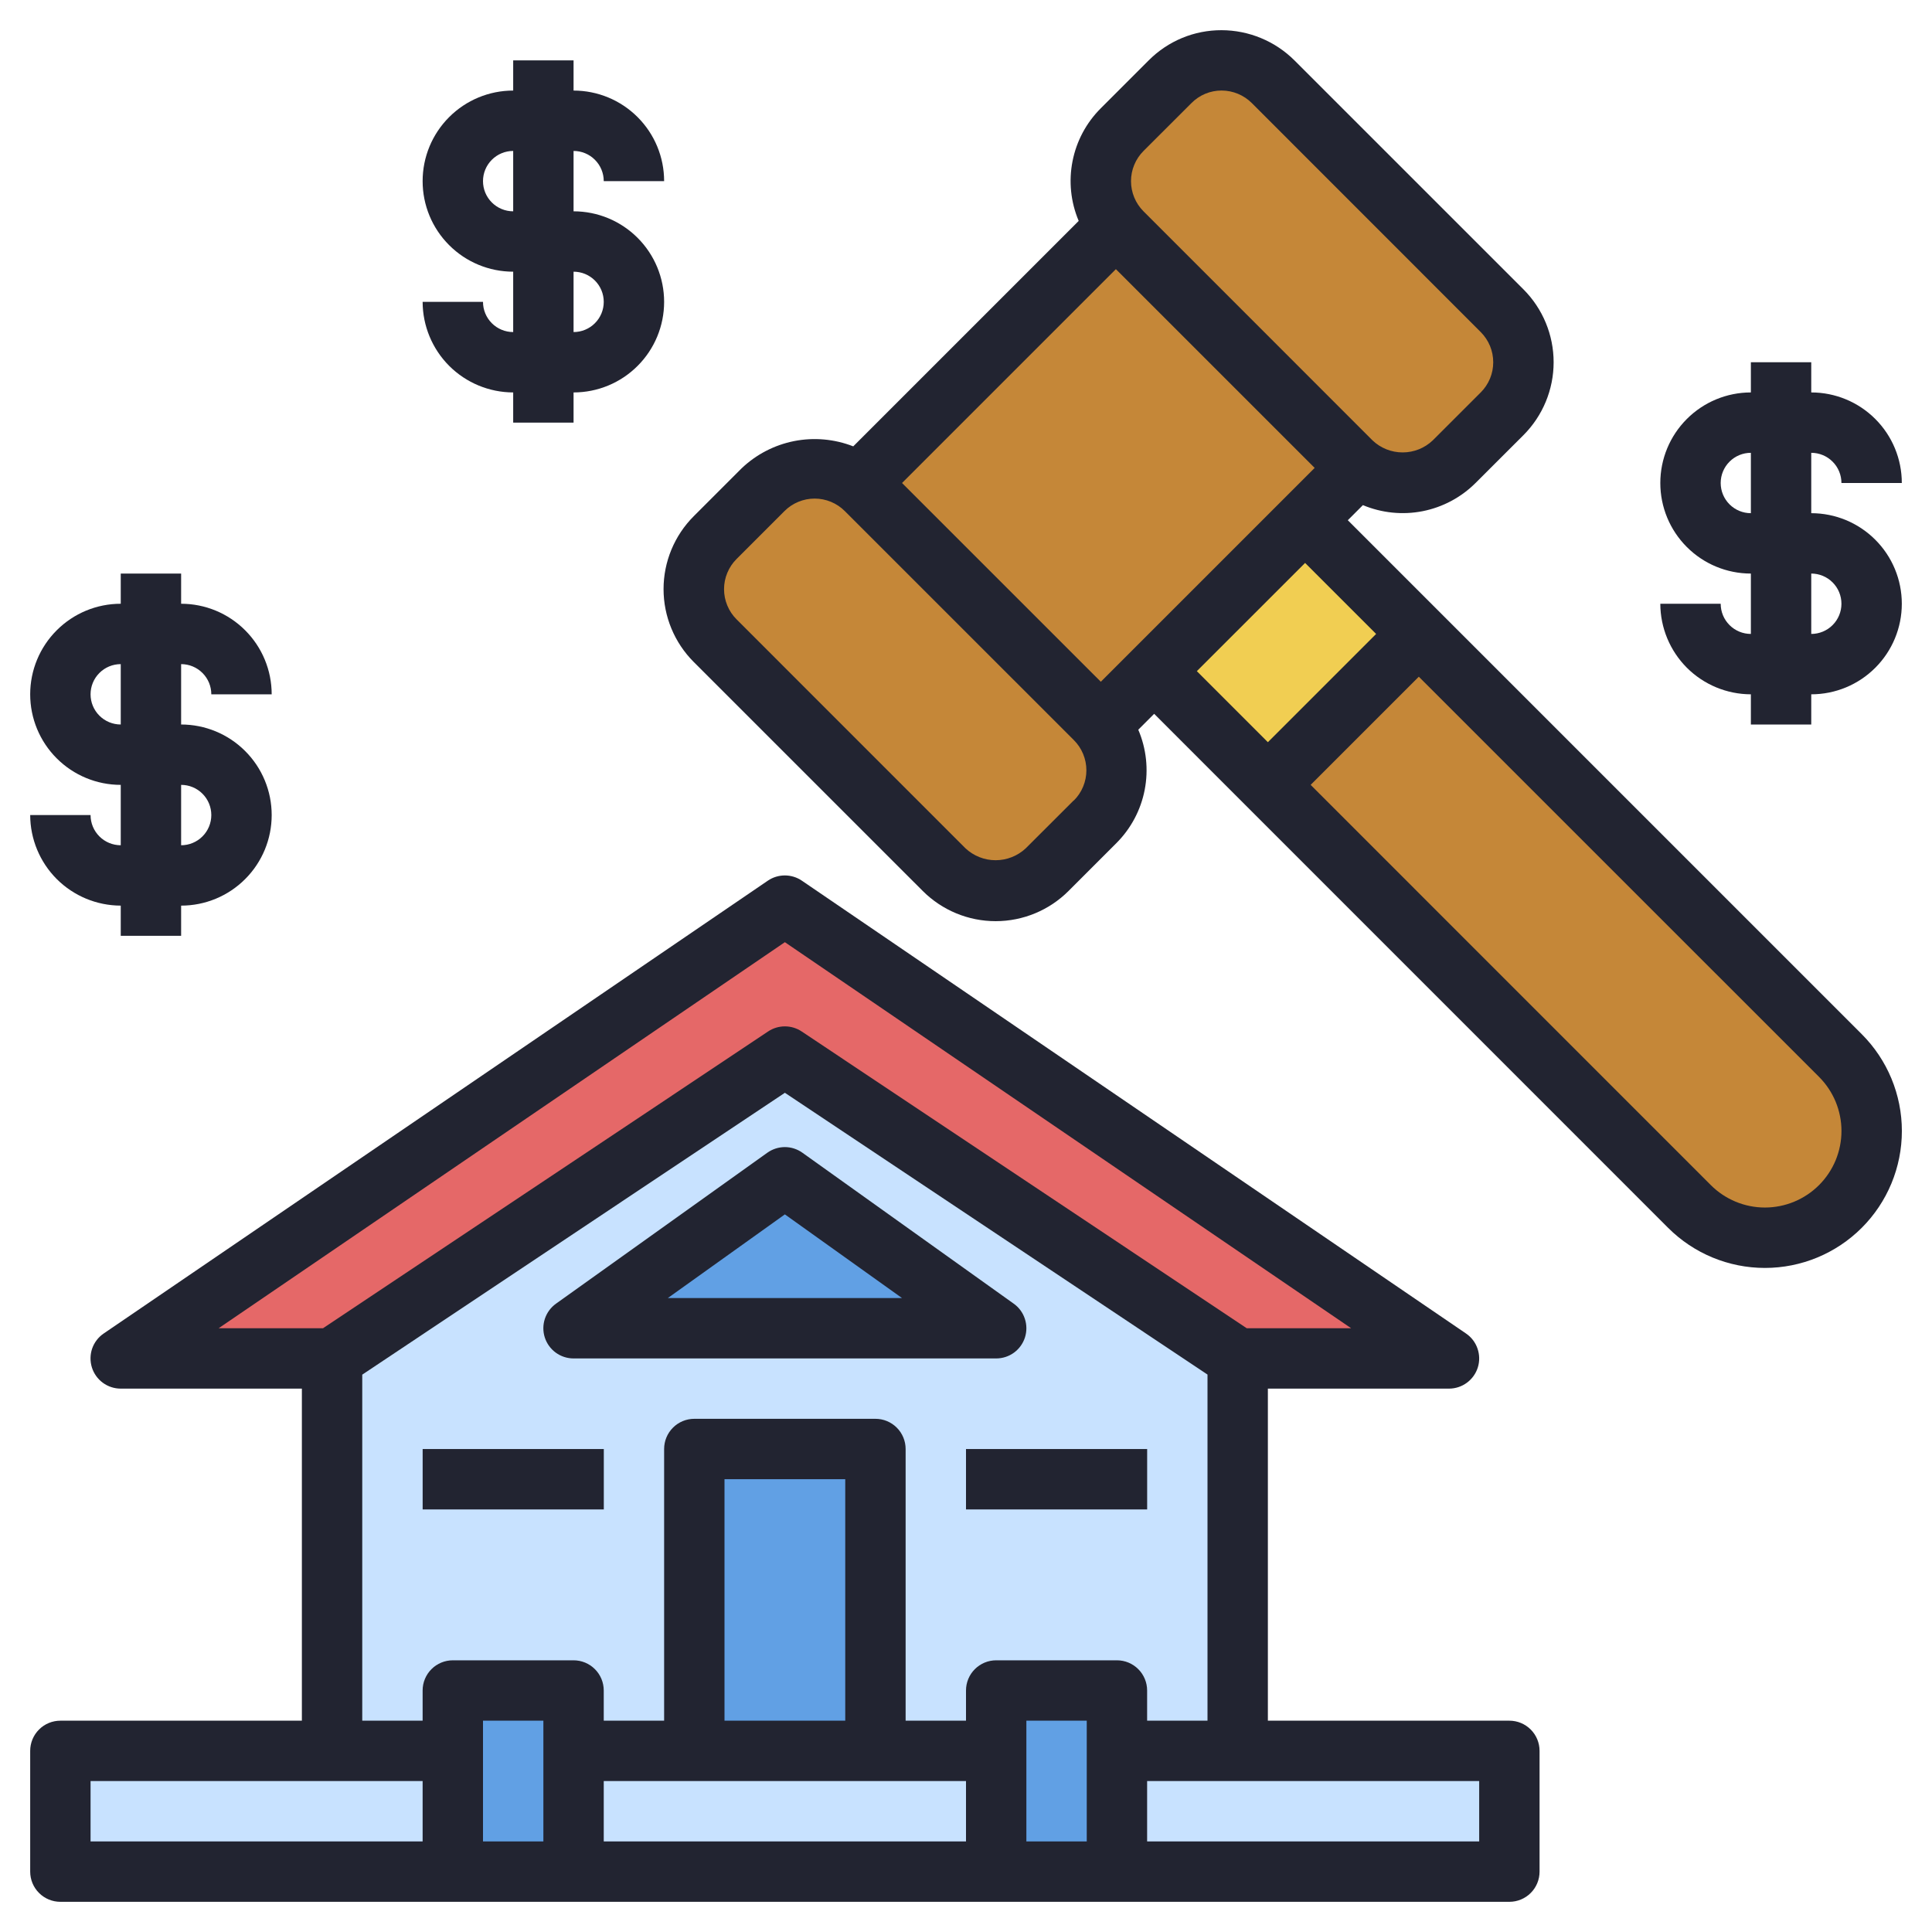
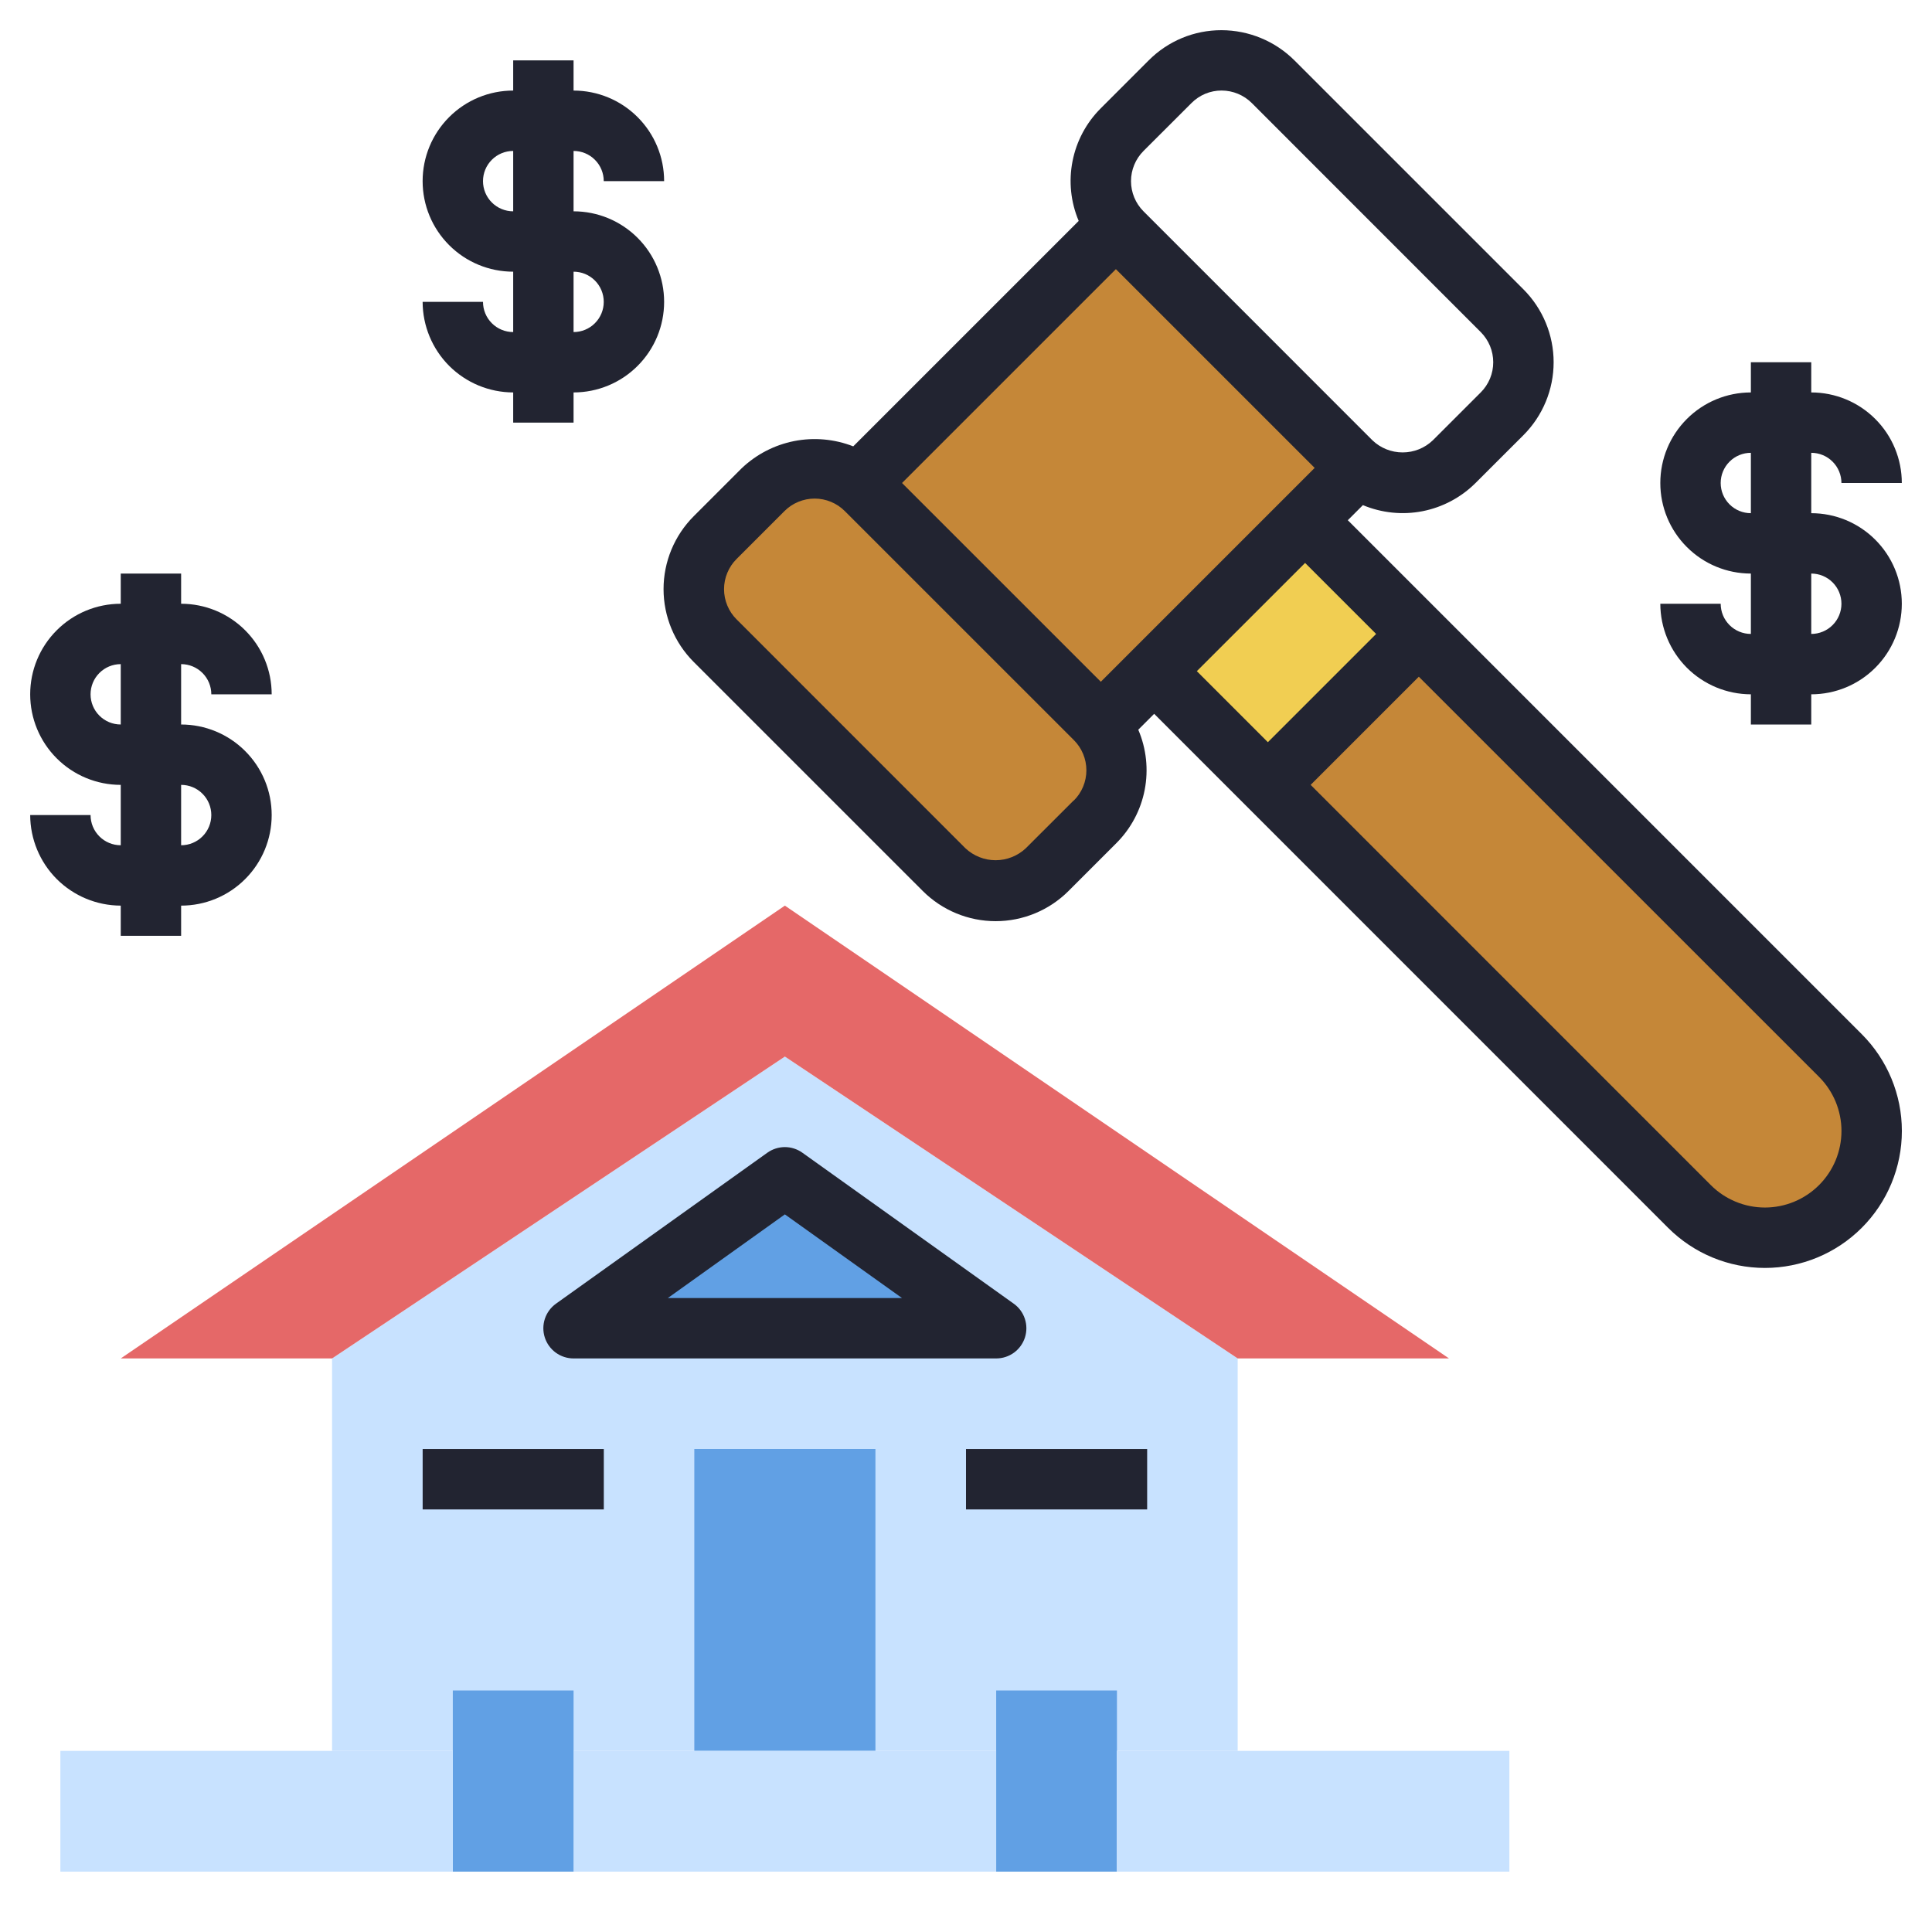
<svg xmlns="http://www.w3.org/2000/svg" width="64" height="64" viewBox="0 0 64 64" fill="none">
  <g clip-path="url(#clip0_1310_3265)">
    <path d="M38.232 22.232L55.964 39.964C56.292 40.292 56.682 40.553 57.111 40.731C57.54 40.908 58 41 58.464 41C58.928 41 59.388 40.908 59.817 40.731C60.246 40.553 60.636 40.292 60.964 39.964C61.292 39.636 61.553 39.246 61.73 38.817C61.908 38.388 62 37.928 62 37.464C62 37 61.908 36.54 61.73 36.111C61.553 35.682 61.292 35.292 60.964 34.964L43.232 17.232" fill="#C58738" />
    <path d="M38.232 22.232L42 26L47 21L43.232 17.232L38.232 22.232Z" fill="#F1CE52" />
    <path d="M44.979 15.485L36.452 24.013L28.464 16L36.981 7.483L44.979 15.485Z" fill="#C58738" />
    <path d="M11 58V45L26 35L41 45V58H11Z" fill="#C8E2FF" />
    <path d="M23 58V48H29V58" fill="#61A0E4" />
    <path d="M19 58H33V62H19V58Z" fill="#C8E2FF" />
    <path d="M15 56H19V62H15V56Z" fill="#61A0E4" />
    <path d="M33 56H37V62H33V56Z" fill="#61A0E4" />
    <path d="M15 58H2V62H15" fill="#C8E2FF" />
    <path d="M37 58H50V62H37" fill="#C8E2FF" />
    <path d="M48 45L26 30L4 45H11L26 35L41 45H48Z" fill="#E56868" />
    <path d="M28.688 16.222L36.274 23.808C36.498 24.032 36.676 24.298 36.797 24.591C36.919 24.884 36.981 25.198 36.981 25.515C36.981 25.832 36.919 26.146 36.797 26.439C36.676 26.732 36.498 26.998 36.274 27.222L34.688 28.808C34.464 29.032 34.198 29.21 33.905 29.331C33.612 29.453 33.298 29.515 32.981 29.515C32.664 29.515 32.35 29.453 32.057 29.331C31.764 29.21 31.498 29.032 31.274 28.808L23.688 21.222C23.236 20.769 22.981 20.155 22.981 19.515C22.981 18.875 23.236 18.261 23.688 17.808L25.274 16.222C25.498 15.998 25.764 15.82 26.057 15.699C26.35 15.577 26.664 15.515 26.981 15.515C27.298 15.515 27.612 15.577 27.905 15.699C28.198 15.82 28.464 15.998 28.688 16.222Z" fill="#C58738" />
-     <path d="M42.172 2.707L49.757 10.293C49.981 10.517 50.159 10.783 50.28 11.076C50.401 11.369 50.464 11.683 50.464 12C50.464 12.317 50.401 12.631 50.28 12.924C50.159 13.217 49.981 13.483 49.757 13.707L48.172 15.293C47.948 15.517 47.681 15.695 47.388 15.816C47.095 15.938 46.781 16 46.464 16C46.147 16 45.833 15.938 45.54 15.816C45.247 15.695 44.981 15.517 44.757 15.293L37.172 7.707C36.719 7.254 36.464 6.64 36.464 6C36.464 5.36 36.719 4.746 37.172 4.293L38.757 2.707C38.981 2.483 39.247 2.305 39.54 2.184C39.833 2.062 40.147 2 40.464 2C40.781 2 41.095 2.062 41.388 2.184C41.681 2.305 41.948 2.483 42.172 2.707Z" fill="#C58738" />
    <path d="M26 39L19 44H33L26 39Z" fill="#61A0E4" />
    <path d="M14 48H19.999V49.999H14V48Z" fill="#C8E2FF" />
    <path d="M32 48H37.999V49.999H32V48Z" fill="#C8E2FF" />
-     <path d="M50 57H42V46H48C48.214 46 48.422 45.931 48.594 45.804C48.766 45.677 48.893 45.498 48.956 45.294C49.019 45.09 49.014 44.87 48.943 44.669C48.873 44.467 48.739 44.293 48.562 44.173L26.562 29.173C26.396 29.06 26.2 29 25.999 29C25.798 29 25.602 29.06 25.436 29.173L3.436 44.173C3.259 44.293 3.125 44.467 3.054 44.669C2.984 44.871 2.98 45.09 3.043 45.295C3.106 45.499 3.233 45.678 3.405 45.805C3.578 45.932 3.786 46 4 46H10V57H2C1.735 57 1.48 57.105 1.293 57.293C1.105 57.48 1 57.735 1 58V62C1 62.265 1.105 62.52 1.293 62.707C1.48 62.895 1.735 63 2 63H37.006H50C50.265 63 50.52 62.895 50.707 62.707C50.895 62.52 51 62.265 51 62V58C51 57.735 50.895 57.48 50.707 57.293C50.52 57.105 50.265 57 50 57ZM26 31.211L44.759 44H41.3L26.556 34.168C26.392 34.058 26.198 34 26 34C25.803 34 25.609 34.058 25.445 34.168L10.7 44H7.242L26 31.211ZM12 45.537L26 36.2L40 45.534V57H38V56C38 55.735 37.895 55.48 37.707 55.293C37.52 55.105 37.265 55 37 55H33C32.735 55 32.48 55.105 32.293 55.293C32.105 55.48 32 55.735 32 56V57H30V48C30 47.735 29.895 47.48 29.707 47.293C29.52 47.105 29.265 47 29 47H23C22.735 47 22.48 47.105 22.293 47.293C22.105 47.48 22 47.735 22 48V57H20V56C20 55.735 19.895 55.48 19.707 55.293C19.52 55.105 19.265 55 19 55H15C14.735 55 14.48 55.105 14.293 55.293C14.105 55.48 14 55.735 14 56V57H12V45.537ZM20 59H32V61H20V59ZM28 57H24V49H28V57ZM3 59H14V61H3V59ZM18 61H16V57H18V61ZM36 61H34V57H36V61ZM49 61H38V59H49V61Z" fill="#222431" />
    <path d="M61.673 34.258L44.648 17.233L45.148 16.733C45.773 16.994 46.461 17.064 47.125 16.934C47.789 16.803 48.4 16.478 48.879 16L50.466 14.415C51.106 13.774 51.466 12.906 51.466 12C51.466 11.094 51.106 10.226 50.466 9.585L42.88 2C42.238 1.361 41.37 1.002 40.465 1C40.017 0.999 39.572 1.086 39.158 1.258C38.744 1.43 38.368 1.682 38.052 2L36.465 3.587C35.985 4.065 35.659 4.676 35.529 5.341C35.398 6.005 35.469 6.694 35.733 7.318L28.265 14.786C27.643 14.543 26.964 14.482 26.308 14.611C25.653 14.741 25.048 15.054 24.565 15.516L22.981 17.1C22.341 17.74 21.981 18.609 21.981 19.515C21.981 20.42 22.341 21.289 22.981 21.929L30.568 29.515C31.208 30.155 32.077 30.515 32.982 30.515C33.887 30.515 34.756 30.155 35.396 29.515L36.982 27.929C37.464 27.447 37.791 26.832 37.92 26.162C38.049 25.493 37.975 24.8 37.707 24.173L38.233 23.646L55.258 40.673C56.109 41.524 57.262 42.002 58.465 42.002C59.669 42.002 60.822 41.524 61.673 40.673C62.524 39.822 63.002 38.669 63.002 37.465C63.002 36.263 62.524 35.109 61.673 34.258ZM29.881 16L36.965 8.916L43.55 15.5L36.466 22.584L29.881 16ZM37.881 5L39.468 3.415C39.599 3.283 39.754 3.178 39.926 3.106C40.098 3.035 40.282 2.998 40.468 2.999C40.843 3 41.203 3.149 41.468 3.414L49.051 11C49.182 11.131 49.286 11.287 49.358 11.459C49.429 11.63 49.465 11.814 49.465 12C49.465 12.186 49.429 12.37 49.358 12.541C49.286 12.713 49.182 12.869 49.051 13L47.464 14.586C47.195 14.844 46.837 14.987 46.464 14.987C46.091 14.987 45.733 14.844 45.464 14.586L37.88 7C37.615 6.735 37.466 6.375 37.466 6C37.466 5.625 37.616 5.265 37.881 5ZM35.567 26.516L33.981 28.1C33.71 28.354 33.352 28.496 32.981 28.496C32.609 28.496 32.252 28.354 31.981 28.1L24.4 20.517C24.268 20.386 24.164 20.23 24.093 20.058C24.021 19.887 23.985 19.703 23.985 19.517C23.985 19.331 24.021 19.147 24.093 18.976C24.164 18.804 24.268 18.648 24.4 18.517L25.986 16.931C26.117 16.799 26.273 16.695 26.445 16.624C26.616 16.553 26.8 16.516 26.986 16.516C27.172 16.516 27.356 16.553 27.527 16.624C27.699 16.695 27.855 16.799 27.986 16.931L35.573 24.517C35.705 24.648 35.809 24.804 35.88 24.976C35.951 25.147 35.988 25.331 35.988 25.517C35.988 25.703 35.951 25.887 35.88 26.058C35.809 26.23 35.705 26.386 35.573 26.517L35.567 26.516ZM43.233 18.648L45.586 21L42 24.586L39.647 22.233L43.233 18.648ZM60.258 39.258C59.782 39.733 59.138 40.001 58.465 40.001C57.793 40.001 57.148 39.733 56.673 39.258L43.417 26L47 22.417L60.258 35.673C60.493 35.908 60.68 36.188 60.808 36.495C60.935 36.803 61.001 37.133 61.001 37.465C61.001 37.798 60.935 38.128 60.808 38.436C60.68 38.743 60.493 39.023 60.258 39.258Z" fill="#222431" />
    <path d="M19 45H33C33.212 45 33.419 44.933 33.59 44.808C33.761 44.683 33.888 44.507 33.953 44.305C34.017 44.103 34.016 43.886 33.949 43.685C33.883 43.484 33.754 43.309 33.581 43.186L26.581 38.186C26.412 38.065 26.208 37.999 26 37.999C25.791 37.999 25.588 38.065 25.418 38.186L18.418 43.186C18.246 43.309 18.117 43.484 18.05 43.685C17.983 43.886 17.982 44.104 18.047 44.306C18.112 44.507 18.239 44.683 18.41 44.808C18.582 44.933 18.788 45 19 45ZM26 40.228L29.881 43H22.122L26 40.228Z" fill="#222431" />
    <path d="M14.001 48.001H20.002V50.002H14.001V48.001Z" fill="#222431" />
    <path d="M32 48.001H38.001V50.002H32V48.001Z" fill="#222431" />
    <path d="M16 10H14C14.002 10.795 14.318 11.557 14.88 12.12C15.443 12.682 16.205 12.998 17 13V14H19V13C19.796 13 20.559 12.684 21.121 12.121C21.684 11.559 22 10.796 22 10C22 9.204 21.684 8.441 21.121 7.879C20.559 7.316 19.796 7 19 7V5C19.265 5 19.52 5.105 19.707 5.293C19.895 5.48 20 5.735 20 6H22C22 5.204 21.684 4.441 21.121 3.879C20.559 3.316 19.796 3 19 3V2H17V3C16.204 3 15.441 3.316 14.879 3.879C14.316 4.441 14 5.204 14 6C14 6.796 14.316 7.559 14.879 8.121C15.441 8.684 16.204 9 17 9V11C16.735 11 16.48 10.895 16.293 10.707C16.105 10.52 16 10.265 16 10ZM16 6C16 5.735 16.105 5.48 16.293 5.293C16.48 5.105 16.735 5 17 5V7C16.735 7 16.48 6.895 16.293 6.707C16.105 6.52 16 6.265 16 6ZM19 9C19.265 9 19.52 9.105 19.707 9.293C19.895 9.48 20 9.735 20 10C20 10.265 19.895 10.52 19.707 10.707C19.52 10.895 19.265 11 19 11V9Z" fill="#222431" />
    <path d="M3 27H1C1.002 27.795 1.318 28.557 1.88 29.12C2.443 29.682 3.205 29.998 4 30V31H6V30C6.796 30 7.559 29.684 8.121 29.121C8.684 28.559 9 27.796 9 27C9 26.204 8.684 25.441 8.121 24.879C7.559 24.316 6.796 24 6 24V22C6.265 22 6.52 22.105 6.707 22.293C6.895 22.48 7 22.735 7 23H9C9 22.204 8.684 21.441 8.121 20.879C7.559 20.316 6.796 20 6 20V19H4V20C3.204 20 2.441 20.316 1.879 20.879C1.316 21.441 1 22.204 1 23C1 23.796 1.316 24.559 1.879 25.121C2.441 25.684 3.204 26 4 26V28C3.735 28 3.48 27.895 3.293 27.707C3.105 27.52 3 27.265 3 27ZM3 23C3 22.735 3.105 22.48 3.293 22.293C3.48 22.105 3.735 22 4 22V24C3.735 24 3.48 23.895 3.293 23.707C3.105 23.52 3 23.265 3 23ZM6 26C6.265 26 6.52 26.105 6.707 26.293C6.895 26.48 7 26.735 7 27C7 27.265 6.895 27.52 6.707 27.707C6.52 27.895 6.265 28 6 28V26Z" fill="#222431" />
    <path d="M57 20H55C55.002 20.795 55.318 21.557 55.88 22.12C56.443 22.682 57.205 22.998 58 23V24H60V23C60.796 23 61.559 22.684 62.121 22.121C62.684 21.559 63 20.796 63 20C63 19.204 62.684 18.441 62.121 17.879C61.559 17.316 60.796 17 60 17V15C60.265 15 60.52 15.105 60.707 15.293C60.895 15.48 61 15.735 61 16H63C63 15.204 62.684 14.441 62.121 13.879C61.559 13.316 60.796 13 60 13V12H58V13C57.204 13 56.441 13.316 55.879 13.879C55.316 14.441 55 15.204 55 16C55 16.796 55.316 17.559 55.879 18.121C56.441 18.684 57.204 19 58 19V21C57.735 21 57.48 20.895 57.293 20.707C57.105 20.52 57 20.265 57 20ZM57 16C57 15.735 57.105 15.48 57.293 15.293C57.48 15.105 57.735 15 58 15V17C57.735 17 57.48 16.895 57.293 16.707C57.105 16.52 57 16.265 57 16ZM60 19C60.265 19 60.52 19.105 60.707 19.293C60.895 19.48 61 19.735 61 20C61 20.265 60.895 20.52 60.707 20.707C60.52 20.895 60.265 21 60 21V19Z" fill="#222431" />
  </g>
  <defs>
    <clipPath id="clip0_1310_3265">
      <rect width="64" height="64" fill="white" />
    </clipPath>
  </defs>
</svg>